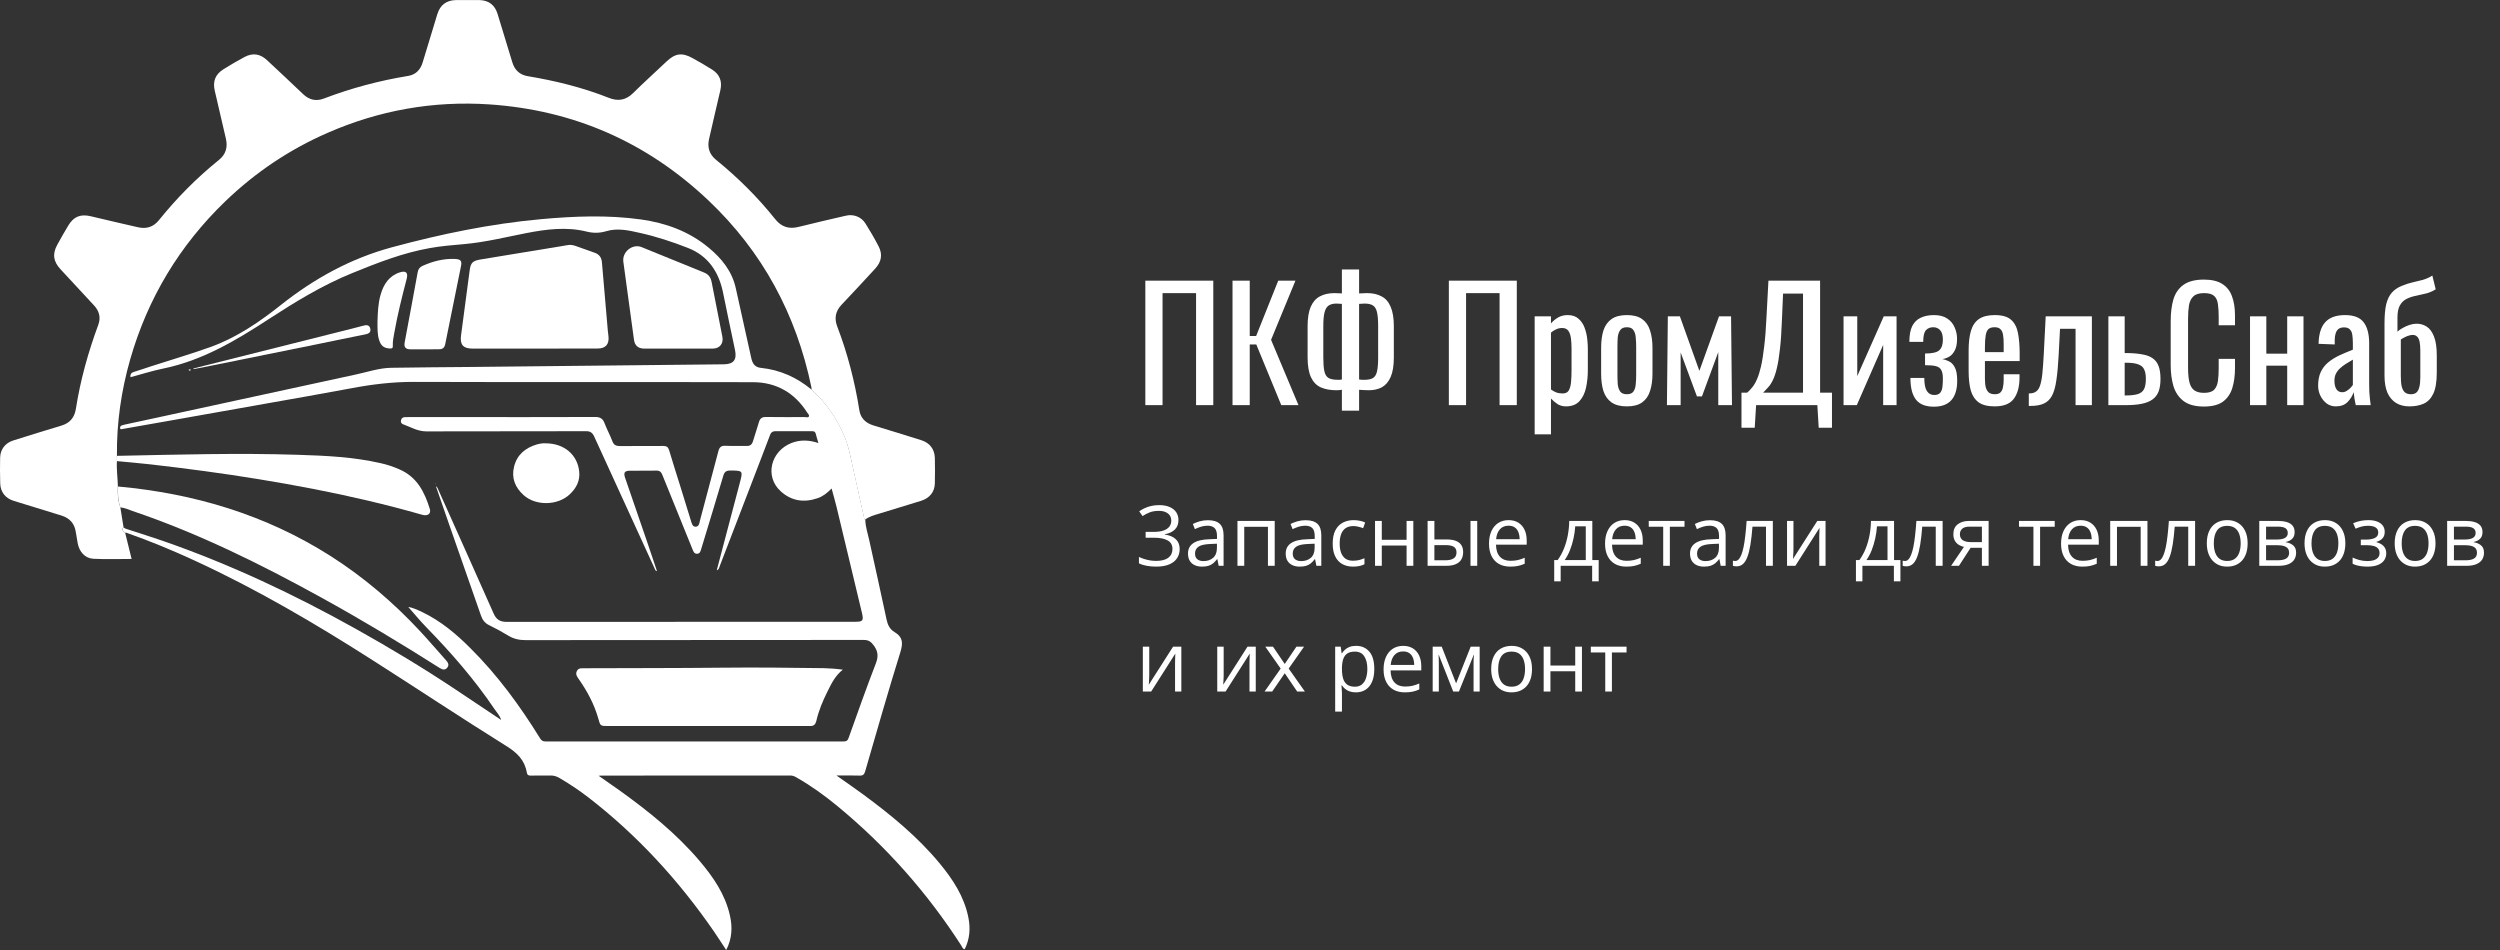
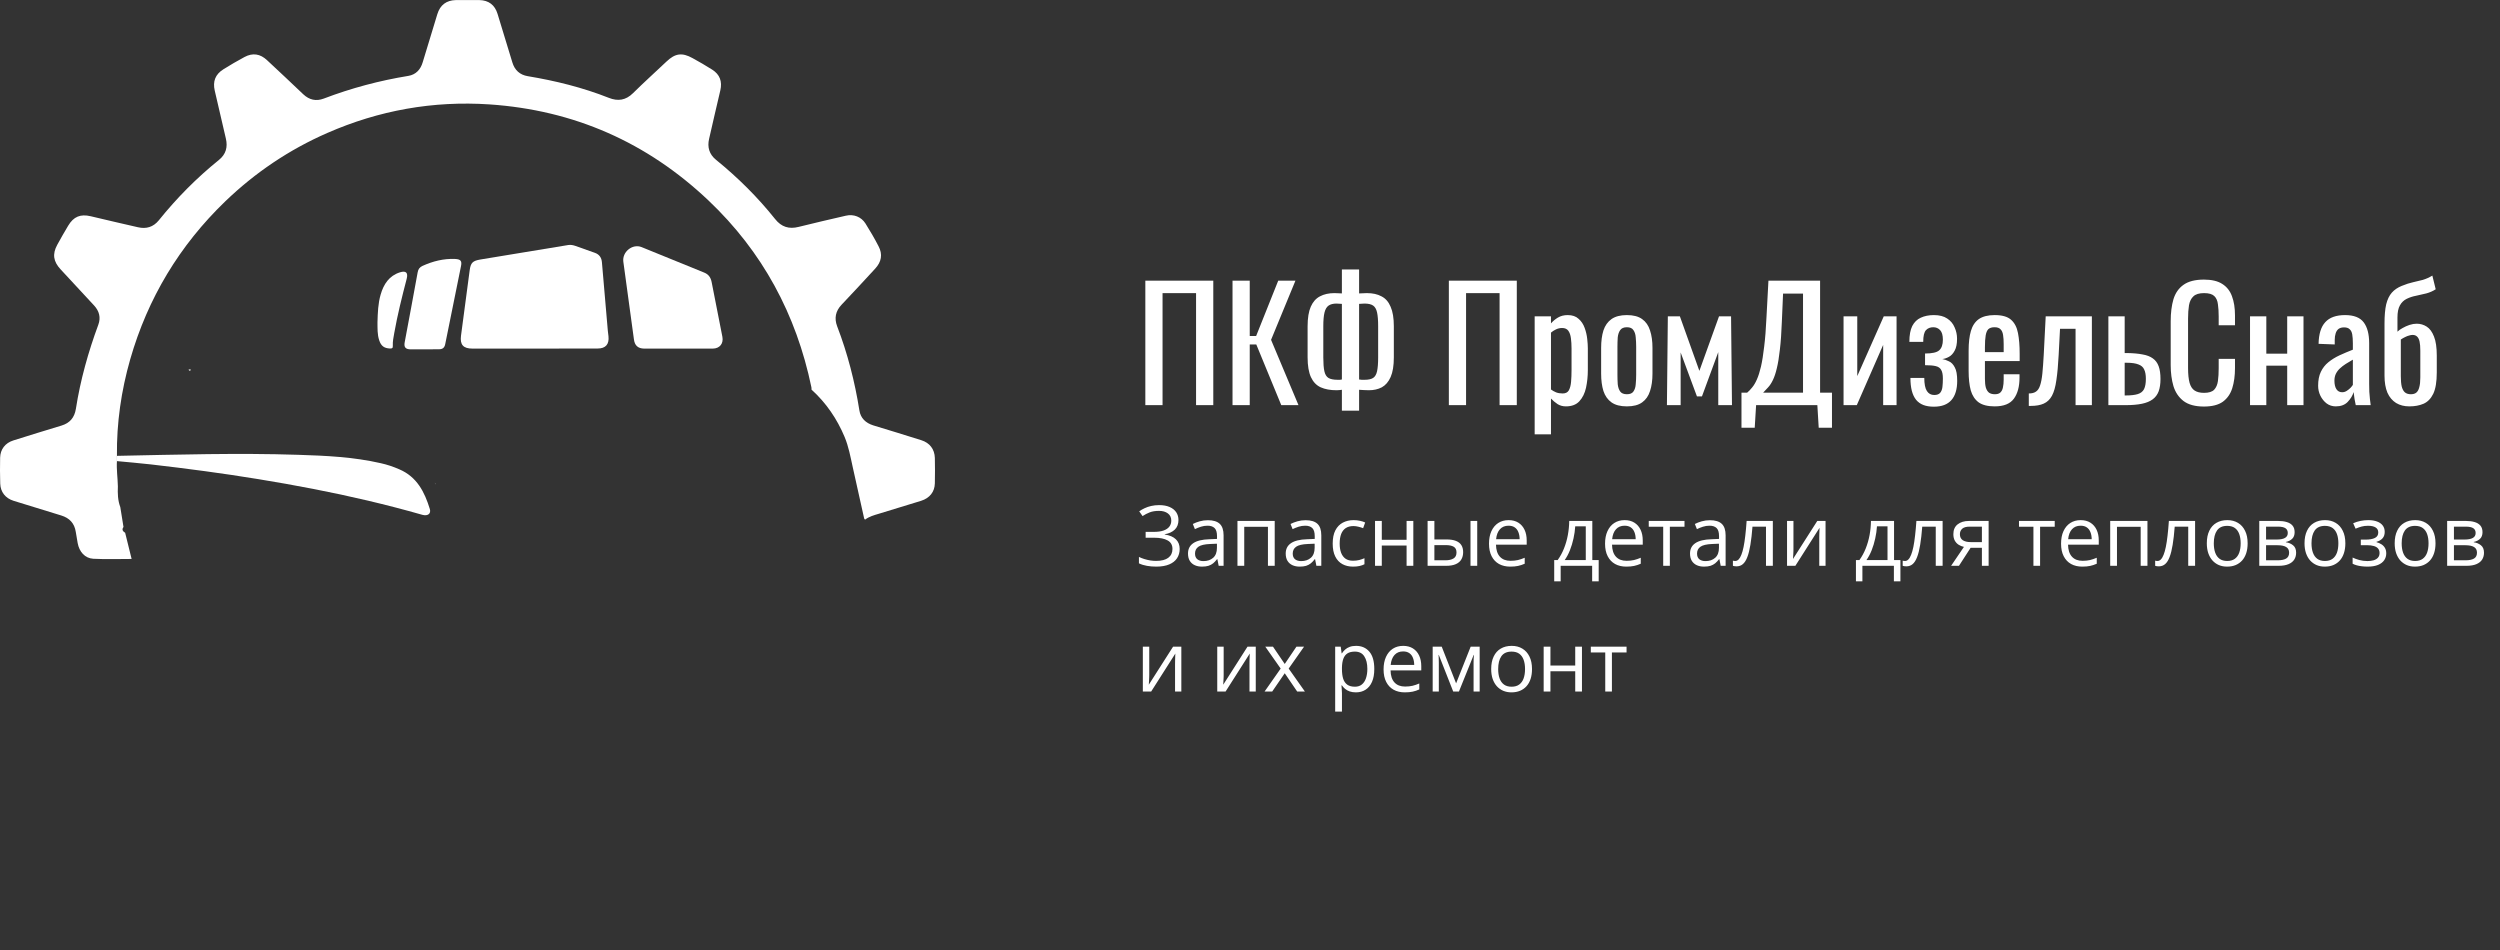
<svg xmlns="http://www.w3.org/2000/svg" width="200" height="76" viewBox="0 0 200 76" fill="none">
  <rect x="0" y="0" width="200" height="76" fill="#333333" stroke="none" />
  <path d="M10.013 42.624C10.185 43.316 10.35 44.001 10.529 44.716C9.504 44.716 8.479 44.753 7.462 44.701C6.796 44.663 6.34 44.144 6.213 43.444C6.16 43.15 6.108 42.849 6.063 42.556C5.958 41.864 5.562 41.442 4.903 41.239C3.631 40.855 2.36 40.456 1.088 40.065C0.437 39.862 0.04 39.365 0.018 38.688C-0.005 37.995 -0.005 37.31 0.01 36.618C0.025 35.948 0.414 35.437 1.073 35.233C2.352 34.827 3.639 34.436 4.926 34.044C5.592 33.841 5.958 33.405 6.07 32.712C6.43 30.402 7.058 28.167 7.866 25.977C8.076 25.405 7.941 24.893 7.537 24.449C6.647 23.486 5.756 22.523 4.858 21.559C4.267 20.927 4.17 20.332 4.582 19.58C4.866 19.068 5.15 18.556 5.457 18.052C5.891 17.33 6.43 17.104 7.26 17.3C8.524 17.593 9.781 17.902 11.038 18.18C11.697 18.331 12.258 18.173 12.707 17.623C14.136 15.847 15.737 14.229 17.51 12.799C18.078 12.34 18.228 11.768 18.071 11.091C17.779 9.812 17.472 8.532 17.18 7.253C17.008 6.508 17.225 5.951 17.869 5.545C18.415 5.198 18.983 4.875 19.552 4.566C20.218 4.205 20.817 4.303 21.363 4.815C22.328 5.718 23.3 6.621 24.258 7.539C24.744 7.998 25.291 8.118 25.904 7.885C28.096 7.05 30.355 6.448 32.667 6.071C33.266 5.973 33.647 5.567 33.819 4.973C34.201 3.693 34.597 2.414 34.986 1.135C35.211 0.397 35.712 0.021 36.475 0.006C37.096 -0.002 37.725 -0.002 38.346 0.006C39.094 0.021 39.588 0.397 39.805 1.112C40.201 2.399 40.59 3.693 40.987 4.988C41.174 5.612 41.585 5.989 42.221 6.094C44.436 6.463 46.605 6.997 48.7 7.825C49.433 8.118 50.062 8.028 50.645 7.449C51.513 6.591 52.426 5.77 53.316 4.927C54.012 4.265 54.558 4.182 55.403 4.649C55.942 4.942 56.466 5.251 56.982 5.575C57.588 5.966 57.79 6.515 57.626 7.23C57.326 8.525 57.019 9.812 56.728 11.106C56.571 11.776 56.743 12.348 57.281 12.784C59.024 14.199 60.611 15.772 62.01 17.525C62.519 18.165 63.125 18.346 63.895 18.15C65.152 17.834 66.409 17.548 67.673 17.255C68.287 17.111 68.9 17.345 69.237 17.879C69.611 18.474 69.963 19.076 70.284 19.7C70.628 20.348 70.516 20.95 70.015 21.491C69.125 22.455 68.234 23.425 67.329 24.374C66.843 24.886 66.731 25.457 66.97 26.097C67.808 28.28 68.384 30.522 68.751 32.833C68.848 33.457 69.259 33.841 69.858 34.029C71.145 34.421 72.432 34.812 73.711 35.218C74.377 35.429 74.766 35.933 74.788 36.633C74.803 37.31 74.803 37.988 74.788 38.665C74.773 39.35 74.377 39.847 73.689 40.065C72.558 40.419 71.429 40.757 70.299 41.103C69.918 41.216 69.536 41.322 69.207 41.57C69.125 41.517 69.118 41.427 69.103 41.344C68.811 40.02 68.511 38.695 68.219 37.371C68.04 36.558 67.89 35.722 67.568 34.955C66.962 33.51 66.095 32.231 64.92 31.169C64.92 31.109 64.927 31.042 64.912 30.981C63.701 25.149 61 20.137 56.683 16.043C51.76 11.377 45.91 8.811 39.161 8.352C34.65 8.051 30.318 8.826 26.181 10.639C23.136 11.972 20.42 13.8 18.018 16.111C14.36 19.64 11.824 23.847 10.417 28.746C9.699 31.26 9.325 33.834 9.355 36.453C9.355 36.596 9.355 36.731 9.355 36.874C9.31 37.551 9.415 38.229 9.43 38.906C9.407 39.47 9.422 40.035 9.624 40.569C9.706 41.096 9.796 41.63 9.879 42.157C9.714 42.383 9.841 42.511 10.013 42.624Z" fill="white" />
-   <path d="M10.013 42.623C9.841 42.503 9.714 42.383 9.893 42.172C9.968 42.285 10.088 42.307 10.208 42.345C11.143 42.646 12.078 42.947 13.006 43.263C18.392 45.13 23.532 47.553 28.515 50.337C31.223 51.85 33.879 53.453 36.468 55.176C37.68 55.982 38.877 56.79 40.089 57.595V57.592C39.992 57.246 39.745 56.998 39.55 56.712C37.964 54.364 36.109 52.234 34.134 50.209C33.587 49.652 33.094 49.043 32.66 48.554C32.952 48.591 33.393 48.779 33.827 48.99C35.271 49.69 36.483 50.706 37.612 51.835C39.79 53.995 41.593 56.456 43.201 59.06C43.313 59.24 43.418 59.315 43.635 59.315C51.588 59.308 59.548 59.308 67.501 59.315C67.726 59.315 67.816 59.24 67.89 59.03C68.601 57.042 69.304 55.048 70.067 53.077C70.277 52.527 70.254 52.121 69.91 51.647C69.686 51.338 69.484 51.195 69.102 51.195C60.087 51.203 51.072 51.203 42.056 51.21C41.555 51.21 41.106 51.12 40.672 50.856C40.171 50.548 39.655 50.27 39.131 50.014C38.772 49.841 38.585 49.57 38.465 49.208C37.65 46.86 36.827 44.512 36.004 42.164C35.622 41.081 35.248 39.989 34.874 38.906C34.934 38.936 34.971 38.974 34.994 39.019C36.498 42.375 38.002 45.724 39.49 49.081C39.7 49.562 40.007 49.75 40.523 49.75C49.815 49.743 59.099 49.743 68.392 49.743C69.027 49.743 69.102 49.66 68.96 49.05C68.286 46.228 67.613 43.406 66.932 40.584C66.813 40.095 66.671 39.606 66.528 39.079C66.177 39.44 65.833 39.711 65.414 39.854C64.321 40.23 63.319 40.087 62.451 39.297C61.165 38.131 61.636 36.099 63.326 35.436C64.03 35.166 64.726 35.196 65.474 35.444C65.391 35.166 65.316 34.94 65.264 34.714C65.227 34.548 65.137 34.496 64.98 34.496C63.992 34.503 63.012 34.503 62.025 34.496C61.808 34.496 61.68 34.586 61.605 34.797C61.404 35.346 61.187 35.895 60.977 36.445C59.84 39.395 58.71 42.345 57.573 45.303C57.529 45.416 57.529 45.566 57.341 45.619C57.962 43.278 58.568 40.96 59.182 38.642C59.444 37.649 59.444 37.649 58.419 37.641C58.104 37.641 57.955 37.747 57.865 38.055C57.289 40.012 56.69 41.961 56.099 43.91C56.047 44.091 56.002 44.294 55.763 44.302C55.531 44.302 55.471 44.114 55.396 43.933C54.596 41.961 53.795 39.997 53.002 38.025C52.912 37.792 52.8 37.641 52.523 37.649C51.812 37.664 51.102 37.649 50.391 37.657C49.964 37.664 49.867 37.815 50.009 38.228C50.6 39.952 51.199 41.675 51.79 43.406C52.044 44.159 52.299 44.911 52.561 45.694C52.418 45.656 52.411 45.574 52.381 45.506C50.765 41.984 49.149 38.462 47.541 34.932C47.398 34.616 47.219 34.488 46.867 34.496C42.618 34.511 38.361 34.496 34.111 34.511C33.408 34.511 32.854 34.165 32.241 33.939C32.114 33.894 32.046 33.773 32.076 33.638C32.106 33.487 32.196 33.389 32.353 33.374C32.465 33.367 32.577 33.367 32.69 33.367C34.014 33.367 35.331 33.367 36.655 33.367C40.306 33.367 43.964 33.374 47.615 33.359C48.019 33.359 48.229 33.495 48.363 33.856C48.55 34.345 48.805 34.812 48.992 35.301C49.104 35.602 49.291 35.685 49.59 35.685C50.75 35.677 51.91 35.685 53.069 35.677C53.316 35.677 53.451 35.76 53.526 36.008C53.81 36.964 54.117 37.92 54.416 38.876C54.723 39.854 55.022 40.832 55.321 41.811C55.374 41.969 55.441 42.134 55.636 42.134C55.86 42.142 55.92 41.969 55.965 41.796C55.972 41.758 55.98 41.72 55.987 41.683C56.481 39.824 56.982 37.965 57.469 36.099C57.551 35.775 57.7 35.647 58.037 35.662C58.598 35.692 59.159 35.662 59.72 35.677C60.004 35.685 60.154 35.572 60.237 35.301C60.386 34.789 60.573 34.277 60.715 33.766C60.805 33.465 60.969 33.352 61.284 33.359C62.316 33.374 63.356 33.367 64.389 33.367C64.494 33.367 64.643 33.427 64.703 33.329C64.778 33.209 64.635 33.103 64.576 33.006C63.566 31.418 62.107 30.582 60.244 30.575C51.206 30.552 42.161 30.582 33.124 30.552C31.418 30.545 29.749 30.748 28.088 31.064C25.799 31.493 23.51 31.892 21.221 32.298C18.572 32.772 15.931 33.239 13.283 33.706C12.13 33.909 10.978 34.119 9.826 34.315C9.751 34.33 9.639 34.383 9.609 34.262C9.587 34.165 9.639 34.067 9.751 34.029C9.834 34.007 9.916 33.984 10.006 33.961C10.859 33.781 11.711 33.6 12.557 33.412C17.854 32.261 23.151 31.109 28.448 29.965C29.398 29.762 30.326 29.438 31.305 29.423C33.453 29.386 35.593 29.378 37.74 29.356C44.458 29.288 51.176 29.213 57.895 29.145C58.688 29.137 58.965 28.791 58.8 27.994C58.479 26.473 58.157 24.961 57.85 23.441C57.514 21.762 56.66 20.468 55.037 19.836C53.788 19.346 52.508 18.925 51.191 18.632C50.301 18.428 49.396 18.225 48.498 18.496C47.959 18.654 47.473 18.662 46.927 18.526C45.319 18.127 43.71 18.338 42.109 18.647C40.463 18.97 38.825 19.377 37.149 19.527C36.228 19.61 35.316 19.678 34.403 19.843C32.233 20.227 30.191 21.025 28.163 21.853C25.784 22.823 23.607 24.155 21.467 25.548C18.849 27.256 16.178 28.844 13.058 29.484C12.175 29.664 11.315 29.943 10.44 30.176C10.402 29.898 10.537 29.807 10.731 29.747C11.195 29.604 11.652 29.446 12.116 29.295C13.709 28.776 15.325 28.31 16.904 27.738C18.976 26.977 20.779 25.743 22.492 24.381C25.156 22.274 28.051 20.678 31.351 19.783C35.278 18.722 39.236 17.902 43.283 17.533C45.947 17.292 48.61 17.187 51.266 17.555C53.264 17.834 55.112 18.504 56.683 19.805C57.73 20.671 58.568 21.695 58.868 23.079C59.272 24.938 59.69 26.789 60.102 28.648C60.214 29.145 60.431 29.386 60.88 29.431C62.414 29.589 63.753 30.198 64.935 31.177C66.11 32.23 66.977 33.51 67.583 34.962C67.905 35.73 68.047 36.565 68.234 37.378C68.534 38.703 68.826 40.027 69.117 41.352C69.14 41.434 69.14 41.525 69.222 41.577C69.237 42.172 69.439 42.729 69.558 43.301C70.015 45.393 70.486 47.477 70.927 49.57C71.017 50.006 71.197 50.352 71.571 50.571C72.229 50.962 72.252 51.444 72.035 52.151C71.055 55.312 70.142 58.495 69.222 61.678C69.147 61.949 69.05 62.062 68.751 62.047C68.167 62.025 67.591 62.04 66.918 62.04C67.681 62.581 68.377 63.056 69.05 63.552C71.279 65.193 73.412 66.939 75.184 69.084C76.232 70.356 77.13 71.718 77.466 73.381C77.646 74.261 77.586 75.119 77.174 75.94C77.003 75.909 76.973 75.751 76.905 75.646C74.167 71.394 70.853 67.661 66.955 64.455C65.93 63.612 64.86 62.845 63.708 62.19C63.559 62.1 63.401 62.04 63.222 62.04C58.187 62.047 53.152 62.047 48.109 62.047C48.064 62.047 48.012 62.054 47.892 62.062C48.483 62.476 49.029 62.852 49.568 63.236C51.895 64.907 54.124 66.698 55.987 68.896C57.064 70.175 58.007 71.537 58.389 73.215C58.605 74.156 58.576 75.074 58.097 76C57.753 75.488 57.446 74.999 57.117 74.517C54.296 70.431 50.989 66.819 47.062 63.786C46.328 63.221 45.558 62.709 44.765 62.243C44.533 62.108 44.301 62.032 44.024 62.04C43.501 62.054 42.977 62.032 42.453 62.047C42.266 62.054 42.176 61.987 42.146 61.814C41.982 60.806 41.361 60.211 40.5 59.677C36.902 57.434 33.37 55.086 29.794 52.806C25.201 49.871 20.502 47.116 15.55 44.836C13.821 44.038 12.063 43.308 10.268 42.676C10.178 42.639 10.103 42.601 10.013 42.623Z" fill="white" />
-   <path d="M9.445 38.921C15.535 39.478 21.258 41.179 26.458 44.49C29.091 46.168 31.455 48.185 33.587 50.473C34.298 51.233 34.964 52.023 35.66 52.798C35.832 52.986 35.974 53.19 35.772 53.423C35.578 53.656 35.353 53.551 35.136 53.415C32.039 51.451 28.897 49.562 25.687 47.794C20.824 45.115 15.864 42.661 10.597 40.878C10.283 40.772 9.976 40.614 9.632 40.599C9.437 40.05 9.415 39.485 9.445 38.921Z" fill="white" />
  <path d="M9.362 36.468C14.195 36.37 19.028 36.227 23.861 36.385C26.076 36.453 28.291 36.558 30.46 37.055C30.969 37.168 31.463 37.333 31.942 37.544C33.355 38.146 33.969 39.358 34.388 40.727C34.5 41.096 34.216 41.307 33.789 41.186C32.346 40.773 30.887 40.396 29.428 40.05C26.525 39.365 23.592 38.808 20.644 38.327C17.794 37.86 14.936 37.484 12.071 37.153C11.165 37.047 10.26 36.98 9.355 36.889C9.362 36.754 9.362 36.611 9.362 36.468Z" fill="white" />
-   <path d="M67.427 53.573C66.805 54.062 66.506 54.702 66.199 55.319C65.818 56.079 65.489 56.862 65.301 57.697C65.242 57.946 65.092 58.089 64.831 58.081C64.643 58.081 64.456 58.081 64.269 58.081C59.062 58.081 53.855 58.081 48.648 58.081C48.027 58.081 48.027 58.081 47.862 57.479C47.533 56.32 46.972 55.282 46.284 54.303C46.149 54.108 46.029 53.934 46.149 53.686C46.276 53.43 46.508 53.46 46.733 53.46C50.406 53.445 54.087 53.453 57.76 53.415C60.476 53.385 63.192 53.415 65.907 53.453C66.394 53.468 66.88 53.498 67.427 53.573Z" fill="white" />
  <path d="M42.775 27.888C41.114 27.888 39.461 27.888 37.8 27.888C37.066 27.888 36.789 27.587 36.879 26.864C37.104 25.111 37.336 23.365 37.575 21.619C37.657 21.017 37.815 20.867 38.428 20.761C40.77 20.37 43.119 19.986 45.461 19.602C45.663 19.572 45.857 19.61 46.044 19.677C46.56 19.858 47.077 20.046 47.593 20.227C47.952 20.355 48.124 20.618 48.154 20.987C48.311 22.808 48.468 24.629 48.625 26.451C48.64 26.601 48.663 26.752 48.678 26.902C48.745 27.542 48.453 27.881 47.817 27.881C46.142 27.888 44.458 27.888 42.775 27.888Z" fill="white" />
  <path d="M54.259 27.888C53.346 27.888 52.441 27.896 51.528 27.888C51.034 27.881 50.772 27.633 50.713 27.143C50.436 25.074 50.151 23.004 49.867 20.935C49.762 20.152 50.6 19.475 51.326 19.768C52.995 20.445 54.663 21.13 56.339 21.808C56.69 21.951 56.855 22.199 56.93 22.56C57.214 24.02 57.506 25.48 57.79 26.94C57.895 27.482 57.581 27.881 57.027 27.888C56.107 27.896 55.179 27.888 54.259 27.888Z" fill="white" />
  <path d="M33.961 27.948C33.587 27.948 33.213 27.956 32.839 27.948C32.443 27.941 32.301 27.775 32.375 27.384C32.719 25.518 33.079 23.651 33.415 21.777C33.46 21.529 33.572 21.379 33.797 21.273C34.627 20.897 35.488 20.679 36.4 20.716C36.849 20.739 36.969 20.867 36.879 21.296C36.46 23.38 36.034 25.457 35.615 27.542C35.555 27.828 35.398 27.941 35.121 27.941C34.732 27.941 34.35 27.941 33.961 27.948Z" fill="white" />
-   <path d="M43.673 35.467C45.124 35.474 46.194 36.37 46.336 37.717C46.418 38.447 46.111 39.049 45.58 39.546C44.615 40.456 42.857 40.486 41.885 39.606C41.204 38.989 40.897 38.236 41.129 37.318C41.368 36.362 42.042 35.828 42.939 35.557C43.186 35.489 43.448 35.444 43.673 35.467Z" fill="white" />
  <path d="M30.198 25.789C30.221 25.014 30.243 24.276 30.453 23.561C30.692 22.733 31.134 22.056 32.001 21.785C32.488 21.634 32.66 21.823 32.533 22.312C32.158 23.749 31.799 25.187 31.538 26.654C31.478 26.985 31.41 27.316 31.425 27.655C31.433 27.843 31.38 27.888 31.193 27.881C30.737 27.858 30.49 27.685 30.34 27.233C30.176 26.752 30.206 26.255 30.198 25.789Z" fill="white" />
-   <path d="M15.475 29.476C19.702 28.415 23.921 27.354 28.148 26.293C28.44 26.218 28.724 26.142 29.016 26.067C29.271 25.999 29.54 25.947 29.622 26.285C29.697 26.616 29.465 26.707 29.188 26.759C27.991 26.993 26.802 27.241 25.612 27.489C22.687 28.084 19.769 28.671 16.844 29.266C16.395 29.356 15.946 29.439 15.497 29.529C15.49 29.514 15.482 29.491 15.475 29.476Z" fill="white" />
  <path d="M15.265 29.589C15.235 29.65 15.191 29.672 15.146 29.642C15.123 29.634 15.108 29.612 15.093 29.589C15.071 29.552 15.078 29.574 15.108 29.567C15.161 29.567 15.22 29.514 15.265 29.589Z" fill="white" />
  <path d="M34.785 38.627C34.8 38.658 34.822 38.695 34.837 38.725C34.762 38.748 34.822 38.68 34.807 38.665C34.792 38.658 34.792 38.642 34.785 38.627Z" fill="white" />
  <path d="M34.785 38.636L34.777 38.627H34.785V38.636Z" fill="white" />
  <path d="M91.627 32.412V22.454H97.063V32.412H95.685V23.449H93.004V32.412H91.627ZM98.602 32.412V22.454H99.979V26.88H100.491L102.258 22.454H103.635L101.685 27.187L103.879 32.412H102.502L100.503 27.556H99.979V32.412H98.602ZM107.351 32.854V31.182C107.31 31.191 107.245 31.199 107.156 31.207C107.066 31.215 106.989 31.219 106.924 31.219C106.428 31.219 106.006 31.142 105.657 30.986C105.315 30.83 105.055 30.559 104.876 30.174C104.698 29.789 104.608 29.261 104.608 28.588V26.105C104.608 25.441 104.694 24.916 104.864 24.531C105.035 24.146 105.279 23.872 105.596 23.708C105.92 23.535 106.306 23.449 106.753 23.449C106.867 23.449 106.981 23.453 107.095 23.462C107.208 23.462 107.294 23.466 107.351 23.474V21.556H108.728V23.474C108.809 23.466 108.911 23.462 109.033 23.462C109.155 23.453 109.26 23.449 109.35 23.449C109.813 23.449 110.203 23.535 110.52 23.708C110.844 23.872 111.088 24.15 111.251 24.544C111.422 24.929 111.507 25.449 111.507 26.105V28.588C111.507 29.252 111.422 29.777 111.251 30.162C111.08 30.547 110.844 30.822 110.544 30.986C110.243 31.142 109.902 31.219 109.52 31.219C109.39 31.219 109.26 31.215 109.13 31.207C109 31.199 108.866 31.191 108.728 31.182V32.854H107.351ZM107.009 30.383C107.074 30.383 107.139 30.383 107.204 30.383C107.269 30.375 107.318 30.367 107.351 30.359V24.31C107.278 24.302 107.204 24.298 107.131 24.298C107.058 24.29 106.989 24.285 106.924 24.285C106.656 24.285 106.444 24.339 106.29 24.445C106.136 24.552 106.026 24.736 105.961 24.998C105.896 25.261 105.864 25.63 105.864 26.105V28.588C105.864 29.064 105.892 29.433 105.949 29.695C106.006 29.957 106.115 30.137 106.278 30.236C106.44 30.334 106.684 30.383 107.009 30.383ZM109.179 30.383C109.471 30.383 109.695 30.334 109.849 30.236C110.003 30.137 110.109 29.957 110.166 29.695C110.223 29.433 110.252 29.064 110.252 28.588V26.105C110.252 25.63 110.223 25.261 110.166 24.998C110.109 24.736 110.003 24.552 109.849 24.445C109.695 24.339 109.463 24.285 109.155 24.285C109.081 24.285 109.008 24.29 108.935 24.298C108.862 24.298 108.793 24.302 108.728 24.31V30.359C108.784 30.367 108.854 30.375 108.935 30.383C109.016 30.383 109.097 30.383 109.179 30.383ZM115.908 32.412V22.454H121.344V32.412H119.967V23.449H117.285V32.412H115.908ZM122.773 34.748V25.306H124.078V25.871C124.232 25.691 124.419 25.535 124.638 25.404C124.858 25.273 125.117 25.207 125.418 25.207C125.784 25.207 126.073 25.306 126.284 25.503C126.503 25.691 126.665 25.933 126.771 26.228C126.877 26.515 126.946 26.81 126.978 27.113C127.011 27.408 127.027 27.662 127.027 27.875V29.596C127.027 30.096 126.978 30.572 126.881 31.023C126.783 31.465 126.604 31.826 126.345 32.105C126.093 32.375 125.735 32.51 125.272 32.51C125.02 32.51 124.797 32.449 124.602 32.326C124.407 32.195 124.232 32.047 124.078 31.883V34.748H122.773ZM125.016 31.477C125.244 31.477 125.406 31.395 125.504 31.232C125.601 31.059 125.662 30.83 125.686 30.543C125.711 30.256 125.723 29.941 125.723 29.596V27.875C125.723 27.58 125.707 27.31 125.674 27.064C125.642 26.81 125.573 26.609 125.467 26.462C125.361 26.314 125.195 26.24 124.967 26.24C124.797 26.24 124.634 26.277 124.48 26.351C124.325 26.425 124.191 26.511 124.078 26.609V31.158C124.199 31.248 124.337 31.326 124.492 31.391C124.647 31.449 124.821 31.477 125.016 31.477ZM130.151 32.51C129.631 32.51 129.22 32.404 128.92 32.191C128.619 31.977 128.404 31.674 128.274 31.281C128.152 30.887 128.091 30.424 128.091 29.892V27.826C128.091 27.293 128.152 26.83 128.274 26.437C128.404 26.044 128.619 25.74 128.92 25.527C129.22 25.314 129.631 25.207 130.151 25.207C130.671 25.207 131.077 25.314 131.37 25.527C131.67 25.74 131.881 26.044 132.003 26.437C132.134 26.83 132.198 27.293 132.198 27.826V29.892C132.198 30.424 132.134 30.887 132.003 31.281C131.881 31.674 131.67 31.977 131.37 32.191C131.077 32.404 130.671 32.51 130.151 32.51ZM130.151 31.539C130.403 31.539 130.577 31.465 130.675 31.318C130.781 31.17 130.842 30.977 130.858 30.74C130.882 30.494 130.894 30.24 130.894 29.978V27.752C130.894 27.482 130.882 27.228 130.858 26.99C130.842 26.753 130.781 26.56 130.675 26.412C130.577 26.257 130.403 26.179 130.151 26.179C129.899 26.179 129.72 26.257 129.614 26.412C129.509 26.56 129.444 26.753 129.419 26.99C129.403 27.228 129.395 27.482 129.395 27.752V29.978C129.395 30.24 129.403 30.494 129.419 30.74C129.444 30.977 129.509 31.17 129.614 31.318C129.72 31.465 129.899 31.539 130.151 31.539ZM133.354 32.412L133.427 25.306H134.39L135.95 29.67L137.522 25.306H138.485L138.558 32.412H137.461V28.17L136.157 31.711H135.755L134.451 28.195V32.412H133.354ZM139.318 34.219V31.416H139.769C139.907 31.301 140.041 31.162 140.171 30.998C140.309 30.834 140.435 30.621 140.549 30.359C140.671 30.088 140.781 29.744 140.878 29.326C140.976 28.9 141.061 28.367 141.134 27.728C141.215 27.088 141.276 26.314 141.317 25.404L141.475 22.454H145.607V31.416H146.558V34.219H145.497L145.388 32.412H140.488L140.378 34.219H139.318ZM141.049 31.416H144.242V23.486H142.645L142.548 25.736C142.515 26.621 142.463 27.367 142.389 27.974C142.324 28.572 142.243 29.068 142.146 29.461C142.056 29.846 141.951 30.162 141.829 30.408C141.715 30.646 141.589 30.838 141.451 30.986C141.321 31.133 141.187 31.277 141.049 31.416ZM147.484 32.412V25.306H148.581V30.088L150.701 25.306H151.725V32.412H150.653V27.593L148.544 32.412H147.484ZM154.711 32.535C154.387 32.535 154.106 32.49 153.87 32.4C153.635 32.309 153.44 32.17 153.285 31.982C153.131 31.785 153.017 31.543 152.944 31.256C152.871 30.969 152.834 30.629 152.834 30.236H153.943C153.943 30.719 154.013 31.068 154.151 31.281C154.289 31.494 154.484 31.6 154.736 31.6C154.955 31.6 155.114 31.543 155.211 31.428C155.309 31.314 155.37 31.158 155.394 30.961C155.418 30.756 155.43 30.531 155.43 30.285C155.43 29.974 155.386 29.744 155.296 29.596C155.215 29.441 155.069 29.338 154.858 29.289C154.655 29.24 154.37 29.215 154.004 29.215V28.281C154.573 28.281 154.951 28.195 155.138 28.023C155.333 27.851 155.43 27.568 155.43 27.175C155.43 26.822 155.357 26.568 155.211 26.412C155.065 26.257 154.882 26.179 154.663 26.179C154.419 26.179 154.224 26.257 154.078 26.412C153.931 26.568 153.858 26.88 153.858 27.347H152.749C152.749 26.814 152.827 26.392 152.981 26.08C153.143 25.769 153.371 25.548 153.663 25.416C153.964 25.277 154.314 25.207 154.711 25.207C155.15 25.207 155.504 25.298 155.772 25.478C156.048 25.658 156.247 25.896 156.369 26.191C156.499 26.478 156.564 26.781 156.564 27.101C156.564 27.511 156.499 27.83 156.369 28.06C156.247 28.289 156.093 28.453 155.906 28.552C155.727 28.65 155.552 28.707 155.382 28.724C155.561 28.756 155.74 28.818 155.918 28.908C156.105 28.99 156.259 29.15 156.381 29.387C156.511 29.617 156.576 29.978 156.576 30.469C156.576 31.142 156.422 31.654 156.113 32.006C155.804 32.359 155.337 32.535 154.711 32.535ZM159.575 32.51C159.022 32.51 158.596 32.404 158.295 32.191C157.994 31.969 157.783 31.65 157.661 31.232C157.547 30.805 157.49 30.285 157.49 29.67V28.047C157.49 27.416 157.551 26.892 157.673 26.474C157.795 26.056 158.007 25.74 158.307 25.527C158.616 25.314 159.038 25.207 159.575 25.207C160.168 25.207 160.603 25.33 160.879 25.576C161.163 25.822 161.35 26.179 161.439 26.646C161.529 27.105 161.573 27.658 161.573 28.306V28.883H158.794V30.31C158.794 30.596 158.819 30.83 158.868 31.01C158.925 31.191 159.01 31.326 159.124 31.416C159.245 31.498 159.4 31.539 159.587 31.539C159.782 31.539 159.928 31.494 160.025 31.404C160.131 31.305 160.201 31.17 160.233 30.998C160.274 30.818 160.294 30.609 160.294 30.371V29.941H161.561V30.211C161.561 30.924 161.411 31.486 161.11 31.895C160.81 32.305 160.298 32.51 159.575 32.51ZM158.794 28.17H160.294V27.531C160.294 27.236 160.278 26.99 160.245 26.793C160.213 26.588 160.143 26.437 160.038 26.339C159.94 26.232 159.782 26.179 159.562 26.179C159.351 26.179 159.189 26.228 159.075 26.326C158.97 26.425 158.896 26.593 158.855 26.83C158.815 27.06 158.794 27.38 158.794 27.789V28.17ZM162.304 32.473V31.477C162.547 31.477 162.738 31.428 162.876 31.33C163.023 31.232 163.132 31.068 163.206 30.838C163.287 30.601 163.348 30.285 163.388 29.892C163.429 29.49 163.465 28.99 163.498 28.392L163.656 25.306H167.35V32.412H166.045V26.302H164.802L164.693 28.392C164.652 29.203 164.591 29.875 164.51 30.408C164.437 30.941 164.319 31.359 164.156 31.662C163.994 31.957 163.775 32.166 163.498 32.289C163.23 32.412 162.88 32.473 162.45 32.473H162.304ZM168.67 32.412V25.306H169.974V28.244C169.991 28.244 170.011 28.244 170.035 28.244C170.068 28.244 170.096 28.244 170.121 28.244C170.145 28.244 170.165 28.244 170.182 28.244C170.661 28.252 171.067 28.289 171.401 28.355C171.742 28.412 172.018 28.519 172.229 28.674C172.44 28.822 172.595 29.031 172.693 29.301C172.79 29.564 172.839 29.904 172.839 30.322C172.839 30.707 172.79 31.035 172.693 31.305C172.595 31.568 172.437 31.781 172.217 31.945C171.998 32.109 171.709 32.227 171.352 32.301C170.994 32.375 170.56 32.412 170.048 32.412H168.67ZM169.974 31.637H170.048C170.462 31.637 170.787 31.6 171.023 31.527C171.258 31.453 171.425 31.322 171.522 31.133C171.62 30.937 171.669 30.662 171.669 30.31C171.669 29.99 171.624 29.74 171.535 29.56C171.453 29.371 171.299 29.236 171.071 29.154C170.852 29.064 170.531 29.019 170.109 29.019C170.1 29.019 170.08 29.019 170.048 29.019C170.015 29.019 169.991 29.019 169.974 29.019V31.637ZM176.313 32.523C175.614 32.523 175.07 32.375 174.68 32.08C174.297 31.785 174.029 31.387 173.875 30.887C173.729 30.387 173.656 29.83 173.656 29.215V25.699C173.656 25.027 173.729 24.441 173.875 23.941C174.029 23.441 174.297 23.056 174.68 22.786C175.07 22.507 175.614 22.368 176.313 22.368C176.93 22.368 177.418 22.482 177.776 22.712C178.141 22.941 178.401 23.269 178.556 23.695C178.718 24.122 178.799 24.634 178.799 25.232V26.019H177.495V25.318C177.495 24.949 177.475 24.626 177.434 24.347C177.402 24.06 177.304 23.839 177.142 23.683C176.979 23.527 176.707 23.449 176.325 23.449C175.935 23.449 175.65 23.535 175.472 23.708C175.293 23.872 175.175 24.109 175.119 24.421C175.07 24.724 175.045 25.081 175.045 25.49V29.437C175.045 29.937 175.086 30.334 175.167 30.629C175.248 30.916 175.382 31.121 175.57 31.244C175.756 31.367 176.008 31.428 176.325 31.428C176.699 31.428 176.967 31.346 177.13 31.182C177.292 31.01 177.393 30.777 177.434 30.482C177.475 30.187 177.495 29.842 177.495 29.449V28.711H178.799V29.449C178.799 30.055 178.726 30.592 178.58 31.059C178.434 31.518 178.182 31.879 177.824 32.141C177.466 32.395 176.963 32.523 176.313 32.523ZM180.002 32.412V25.306H181.306V28.293H182.976V25.306H184.28V32.412H182.976V29.252H181.306V32.412H180.002ZM186.864 32.51C186.587 32.51 186.343 32.432 186.132 32.277C185.921 32.113 185.755 31.908 185.633 31.662C185.511 31.408 185.45 31.142 185.45 30.863C185.45 30.42 185.523 30.047 185.669 29.744C185.815 29.441 186.014 29.187 186.266 28.982C186.526 28.769 186.823 28.584 187.156 28.429C187.497 28.273 187.855 28.121 188.229 27.974V27.47C188.229 27.183 188.212 26.945 188.18 26.757C188.147 26.568 188.078 26.429 187.973 26.339C187.875 26.24 187.725 26.191 187.522 26.191C187.343 26.191 187.197 26.232 187.083 26.314C186.977 26.396 186.9 26.515 186.852 26.671C186.803 26.818 186.778 26.994 186.778 27.199V27.556L185.486 27.506C185.502 26.72 185.681 26.142 186.023 25.773C186.364 25.396 186.892 25.207 187.607 25.207C188.306 25.207 188.802 25.4 189.094 25.785C189.387 26.171 189.533 26.728 189.533 27.457V30.703C189.533 30.924 189.537 31.137 189.545 31.342C189.561 31.547 189.577 31.74 189.594 31.92C189.618 32.092 189.638 32.256 189.655 32.412H188.46C188.436 32.281 188.403 32.117 188.363 31.92C188.33 31.715 188.306 31.531 188.29 31.367C188.208 31.645 188.05 31.908 187.814 32.154C187.587 32.391 187.27 32.51 186.864 32.51ZM187.376 31.379C187.505 31.379 187.627 31.342 187.741 31.268C187.855 31.195 187.956 31.113 188.046 31.023C188.135 30.924 188.196 30.846 188.229 30.789V28.773C188.025 28.887 187.834 29.002 187.656 29.117C187.477 29.232 187.319 29.355 187.181 29.486C187.05 29.609 186.945 29.752 186.864 29.916C186.791 30.072 186.754 30.252 186.754 30.457C186.754 30.744 186.807 30.969 186.912 31.133C187.018 31.297 187.172 31.379 187.376 31.379ZM192.748 32.51C192.341 32.51 191.988 32.42 191.688 32.24C191.387 32.051 191.155 31.777 190.993 31.416C190.838 31.047 190.761 30.592 190.761 30.051V25.871C190.761 25.248 190.806 24.74 190.895 24.347C190.993 23.953 191.143 23.642 191.346 23.413C191.549 23.183 191.813 23.003 192.138 22.872C192.48 22.732 192.784 22.634 193.053 22.577C193.321 22.519 193.577 22.458 193.82 22.392C194.072 22.318 194.328 22.204 194.588 22.048L194.856 23.142C194.629 23.29 194.377 23.4 194.101 23.474C193.833 23.54 193.565 23.601 193.296 23.658C193.028 23.708 192.776 23.79 192.541 23.904C192.305 24.019 192.122 24.195 191.992 24.433C191.862 24.663 191.797 24.982 191.797 25.392V26.535C191.902 26.429 192.041 26.33 192.212 26.24C192.382 26.142 192.565 26.06 192.76 25.994C192.963 25.929 193.154 25.896 193.333 25.896C193.625 25.896 193.894 25.974 194.137 26.13C194.381 26.285 194.576 26.552 194.722 26.929C194.869 27.297 194.942 27.802 194.942 28.441V29.793C194.942 30.539 194.848 31.109 194.661 31.502C194.474 31.887 194.214 32.154 193.881 32.301C193.556 32.441 193.178 32.51 192.748 32.51ZM192.87 31.539C193.048 31.539 193.191 31.498 193.296 31.416C193.41 31.326 193.491 31.182 193.54 30.986C193.597 30.789 193.625 30.527 193.625 30.199V28.047C193.625 27.744 193.605 27.502 193.565 27.322C193.524 27.142 193.459 27.011 193.37 26.929C193.28 26.838 193.158 26.793 193.004 26.793C192.922 26.793 192.829 26.81 192.724 26.843C192.626 26.867 192.52 26.908 192.407 26.966C192.301 27.015 192.187 27.08 192.065 27.162V30.088C192.065 30.433 192.09 30.711 192.138 30.924C192.195 31.137 192.28 31.293 192.394 31.391C192.516 31.49 192.675 31.539 192.87 31.539Z" fill="white" />
  <path d="M94.277 41.601C94.277 41.926 94.177 42.183 93.978 42.373C93.779 42.561 93.513 42.683 93.18 42.74V42.763C93.57 42.82 93.866 42.946 94.069 43.143C94.273 43.339 94.374 43.597 94.374 43.916C94.374 44.197 94.304 44.445 94.163 44.659C94.025 44.871 93.816 45.035 93.537 45.153C93.258 45.271 92.91 45.33 92.495 45.33C92.237 45.33 91.992 45.309 91.758 45.268C91.524 45.228 91.31 45.162 91.115 45.068V44.554C91.249 44.62 91.394 44.676 91.55 44.724C91.706 44.772 91.864 44.809 92.024 44.836C92.186 44.86 92.341 44.872 92.488 44.872C92.917 44.872 93.242 44.789 93.462 44.623C93.685 44.455 93.797 44.219 93.797 43.916C93.797 43.603 93.668 43.376 93.41 43.234C93.155 43.09 92.796 43.018 92.332 43.018H91.651V42.55H92.31C92.622 42.55 92.88 42.514 93.086 42.442C93.291 42.368 93.445 42.264 93.547 42.131C93.65 41.996 93.703 41.836 93.703 41.653C93.703 41.402 93.612 41.209 93.43 41.073C93.25 40.938 93.016 40.87 92.725 40.87C92.424 40.87 92.176 40.91 91.978 40.988C91.782 41.065 91.59 41.164 91.404 41.286L91.138 40.906C91.263 40.815 91.406 40.732 91.566 40.658C91.726 40.581 91.904 40.521 92.099 40.477C92.294 40.432 92.504 40.409 92.728 40.409C93.064 40.409 93.346 40.46 93.576 40.563C93.805 40.663 93.98 40.803 94.099 40.982C94.217 41.161 94.277 41.367 94.277 41.601ZM96.634 41.617C97.058 41.617 97.373 41.713 97.578 41.905C97.784 42.097 97.887 42.404 97.887 42.825V45.265H97.494L97.39 44.734H97.364C97.264 44.865 97.161 44.975 97.053 45.065C96.944 45.152 96.819 45.219 96.676 45.265C96.535 45.308 96.362 45.33 96.156 45.33C95.94 45.33 95.747 45.292 95.579 45.215C95.412 45.139 95.28 45.023 95.183 44.868C95.088 44.713 95.04 44.517 95.04 44.279C95.04 43.921 95.181 43.646 95.462 43.454C95.743 43.262 96.172 43.157 96.747 43.14L97.361 43.113V42.894C97.361 42.584 97.295 42.367 97.163 42.242C97.031 42.118 96.845 42.056 96.604 42.056C96.418 42.056 96.241 42.083 96.072 42.138C95.903 42.192 95.743 42.257 95.592 42.331L95.426 41.918C95.586 41.835 95.77 41.764 95.978 41.705C96.186 41.646 96.404 41.617 96.634 41.617ZM97.355 43.496L96.812 43.519C96.368 43.537 96.056 43.61 95.874 43.739C95.692 43.867 95.602 44.05 95.602 44.285C95.602 44.491 95.663 44.642 95.787 44.741C95.91 44.839 96.073 44.888 96.276 44.888C96.593 44.888 96.851 44.8 97.053 44.623C97.254 44.446 97.355 44.181 97.355 43.827V43.496ZM101.977 41.676V45.265H101.435V42.144H99.539V45.265H98.997V41.676H101.977ZM104.45 41.617C104.875 41.617 105.189 41.713 105.395 41.905C105.601 42.097 105.704 42.404 105.704 42.825V45.265H105.311L105.207 44.734H105.181C105.081 44.865 104.977 44.975 104.869 45.065C104.761 45.152 104.635 45.219 104.493 45.265C104.352 45.308 104.179 45.33 103.973 45.33C103.757 45.33 103.565 45.292 103.396 45.215C103.229 45.139 103.097 45.023 102.999 44.868C102.904 44.713 102.857 44.517 102.857 44.279C102.857 43.921 102.997 43.646 103.279 43.454C103.56 43.262 103.988 43.157 104.564 43.14L105.178 43.113V42.894C105.178 42.584 105.112 42.367 104.98 42.242C104.848 42.118 104.661 42.056 104.421 42.056C104.235 42.056 104.058 42.083 103.889 42.138C103.72 42.192 103.56 42.257 103.408 42.331L103.243 41.918C103.403 41.835 103.587 41.764 103.795 41.705C104.003 41.646 104.221 41.617 104.45 41.617ZM105.171 43.496L104.629 43.519C104.186 43.537 103.873 43.61 103.691 43.739C103.509 43.867 103.418 44.05 103.418 44.285C103.418 44.491 103.48 44.642 103.603 44.741C103.727 44.839 103.89 44.888 104.094 44.888C104.409 44.888 104.668 44.8 104.869 44.623C105.07 44.446 105.171 44.181 105.171 43.827V43.496ZM108.239 45.33C107.919 45.33 107.636 45.264 107.392 45.13C107.147 44.997 106.957 44.794 106.821 44.521C106.684 44.248 106.616 43.905 106.616 43.49C106.616 43.056 106.687 42.701 106.83 42.426C106.975 42.148 107.174 41.943 107.427 41.81C107.68 41.677 107.968 41.61 108.291 41.61C108.468 41.61 108.639 41.629 108.804 41.666C108.97 41.701 109.107 41.746 109.213 41.8L109.05 42.255C108.942 42.212 108.817 42.172 108.674 42.138C108.533 42.103 108.401 42.085 108.278 42.085C108.031 42.085 107.825 42.139 107.661 42.246C107.499 42.353 107.376 42.51 107.294 42.717C107.214 42.925 107.174 43.18 107.174 43.483C107.174 43.774 107.213 44.021 107.291 44.227C107.371 44.432 107.489 44.589 107.645 44.698C107.803 44.805 107.999 44.858 108.235 44.858C108.424 44.858 108.594 44.839 108.745 44.8C108.897 44.758 109.034 44.71 109.157 44.656V45.14C109.038 45.201 108.905 45.248 108.758 45.281C108.613 45.314 108.44 45.33 108.239 45.33ZM110.543 41.676V43.182H112.527V41.676H113.066V45.265H112.527V43.644H110.543V45.265H110.002V41.676H110.543ZM114.208 45.265V41.676H114.751V43.156H115.725C116.028 43.156 116.276 43.194 116.471 43.27C116.668 43.347 116.814 43.46 116.909 43.611C117.004 43.762 117.052 43.948 117.052 44.171C117.052 44.394 117.004 44.587 116.909 44.751C116.817 44.914 116.669 45.041 116.468 45.13C116.269 45.22 116.009 45.265 115.689 45.265H114.208ZM114.751 44.823H115.637C115.905 44.823 116.12 44.775 116.28 44.678C116.44 44.582 116.52 44.422 116.52 44.197C116.52 43.977 116.445 43.824 116.296 43.739C116.147 43.651 115.932 43.608 115.653 43.608H114.751V44.823ZM117.64 45.265V41.676H118.178V45.265H117.64ZM120.688 41.61C120.991 41.61 121.25 41.678 121.467 41.813C121.684 41.949 121.849 42.139 121.964 42.383C122.079 42.625 122.136 42.909 122.136 43.234V43.572H119.679C119.685 43.993 119.789 44.314 119.99 44.534C120.191 44.755 120.475 44.865 120.84 44.865C121.065 44.865 121.265 44.844 121.438 44.803C121.611 44.761 121.791 44.7 121.977 44.62V45.098C121.797 45.178 121.618 45.237 121.441 45.274C121.266 45.312 121.058 45.33 120.818 45.33C120.476 45.33 120.177 45.26 119.922 45.12C119.669 44.979 119.471 44.771 119.331 44.498C119.191 44.225 119.12 43.892 119.12 43.496C119.12 43.11 119.184 42.776 119.311 42.495C119.442 42.211 119.623 41.992 119.857 41.84C120.093 41.687 120.37 41.61 120.688 41.61ZM120.681 42.056C120.394 42.056 120.164 42.151 119.993 42.341C119.822 42.531 119.721 42.796 119.688 43.136H121.571C121.569 42.922 121.535 42.735 121.47 42.573C121.408 42.409 121.311 42.283 121.181 42.193C121.052 42.102 120.885 42.056 120.681 42.056ZM127.385 41.676V44.803H127.895V46.506H127.372V45.265H124.853V46.506H124.337V44.803H124.616C124.819 44.519 124.988 44.208 125.122 43.87C125.257 43.531 125.358 43.177 125.427 42.806C125.496 42.432 125.534 42.056 125.538 41.676H127.385ZM126.862 42.108H126.018C125.999 42.427 125.952 42.751 125.879 43.081C125.807 43.41 125.712 43.724 125.593 44.024C125.474 44.321 125.335 44.58 125.177 44.803H126.862V42.108ZM129.972 41.61C130.275 41.61 130.535 41.678 130.751 41.813C130.967 41.949 131.133 42.139 131.248 42.383C131.362 42.625 131.42 42.909 131.42 43.234V43.572H128.962C128.969 43.993 129.073 44.314 129.274 44.534C129.475 44.755 129.759 44.865 130.125 44.865C130.35 44.865 130.549 44.844 130.722 44.803C130.895 44.761 131.075 44.7 131.261 44.62V45.098C131.081 45.178 130.902 45.237 130.725 45.274C130.55 45.312 130.342 45.33 130.102 45.33C129.76 45.33 129.461 45.26 129.206 45.12C128.953 44.979 128.756 44.771 128.615 44.498C128.474 44.225 128.404 43.892 128.404 43.496C128.404 43.11 128.468 42.776 128.596 42.495C128.726 42.211 128.907 41.992 129.141 41.84C129.377 41.687 129.654 41.61 129.972 41.61ZM129.966 42.056C129.678 42.056 129.448 42.151 129.278 42.341C129.106 42.531 129.005 42.796 128.972 43.136H130.855C130.853 42.922 130.819 42.735 130.755 42.573C130.691 42.409 130.596 42.283 130.465 42.193C130.336 42.102 130.169 42.056 129.966 42.056ZM134.76 42.138H133.588V45.265H133.056V42.138H131.9V41.676H134.76V42.138ZM136.796 41.617C137.22 41.617 137.535 41.713 137.74 41.905C137.946 42.097 138.049 42.404 138.049 42.825V45.265H137.656L137.552 44.734H137.526C137.427 44.865 137.322 44.975 137.214 45.065C137.106 45.152 136.981 45.219 136.838 45.265C136.697 45.308 136.524 45.33 136.319 45.33C136.102 45.33 135.909 45.292 135.741 45.215C135.574 45.139 135.442 45.023 135.345 44.868C135.249 44.713 135.202 44.517 135.202 44.279C135.202 43.921 135.342 43.646 135.624 43.454C135.905 43.262 136.334 43.157 136.909 43.14L137.523 43.113V42.894C137.523 42.584 137.457 42.367 137.325 42.242C137.193 42.118 137.007 42.056 136.766 42.056C136.58 42.056 136.403 42.083 136.234 42.138C136.065 42.192 135.905 42.257 135.753 42.331L135.588 41.918C135.748 41.835 135.932 41.764 136.14 41.705C136.347 41.646 136.566 41.617 136.796 41.617ZM137.516 43.496L136.974 43.519C136.531 43.537 136.218 43.61 136.036 43.739C135.854 43.867 135.763 44.05 135.763 44.285C135.763 44.491 135.825 44.642 135.948 44.741C136.071 44.839 136.235 44.888 136.438 44.888C136.755 44.888 137.013 44.8 137.214 44.623C137.416 44.446 137.516 44.181 137.516 43.827V43.496ZM141.827 45.265H141.279V42.131H140.198C140.155 42.696 140.099 43.181 140.032 43.585C139.967 43.986 139.885 44.315 139.785 44.57C139.688 44.824 139.569 45.01 139.428 45.13C139.29 45.248 139.124 45.307 138.931 45.307C138.873 45.307 138.818 45.304 138.766 45.297C138.714 45.291 138.67 45.28 138.633 45.265V44.852C138.661 44.861 138.69 44.867 138.721 44.872C138.753 44.876 138.787 44.878 138.821 44.878C138.919 44.878 139.007 44.838 139.088 44.757C139.17 44.674 139.243 44.55 139.308 44.384C139.375 44.218 139.435 44.008 139.486 43.755C139.538 43.5 139.584 43.2 139.623 42.855C139.664 42.508 139.7 42.115 139.73 41.676H141.827V45.265ZM143.476 41.676V43.932C143.476 43.976 143.475 44.032 143.473 44.102C143.471 44.17 143.468 44.243 143.463 44.322C143.459 44.398 143.455 44.472 143.45 44.544C143.448 44.614 143.445 44.672 143.44 44.718L145.382 41.676H146.044V45.265H145.541V43.064C145.541 42.994 145.542 42.905 145.544 42.796C145.546 42.687 145.55 42.58 145.554 42.475C145.558 42.368 145.561 42.285 145.563 42.226L143.629 45.265H142.963V41.676H143.476ZM151.524 41.676V44.803H152.033V46.506H151.511V45.265H148.992V46.506H148.475V44.803H148.755C148.958 44.519 149.127 44.208 149.261 43.87C149.395 43.531 149.497 43.177 149.566 42.806C149.635 42.432 149.672 42.056 149.676 41.676H151.524ZM151.001 42.108H150.157C150.137 42.427 150.091 42.751 150.017 43.081C149.946 43.41 149.85 43.724 149.732 44.024C149.613 44.321 149.474 44.58 149.316 44.803H151.001V42.108ZM155.409 45.265H154.86V42.131H153.779C153.736 42.696 153.681 43.181 153.614 43.585C153.549 43.986 153.467 44.315 153.367 44.57C153.27 44.824 153.151 45.01 153.011 45.13C152.872 45.248 152.706 45.307 152.514 45.307C152.455 45.307 152.4 45.304 152.348 45.297C152.296 45.291 152.252 45.28 152.215 45.265V44.852C152.243 44.861 152.273 44.867 152.302 44.872C152.335 44.876 152.368 44.878 152.403 44.878C152.501 44.878 152.589 44.838 152.669 44.757C152.752 44.674 152.825 44.55 152.89 44.384C152.957 44.218 153.017 44.008 153.069 43.755C153.121 43.5 153.166 43.2 153.205 42.855C153.246 42.508 153.282 42.115 153.312 41.676H155.409V45.265ZM156.717 45.265H156.088L157.114 43.752C156.964 43.719 156.825 43.663 156.698 43.585C156.57 43.504 156.466 43.394 156.386 43.254C156.309 43.114 156.269 42.941 156.269 42.733C156.269 42.389 156.383 42.127 156.611 41.948C156.84 41.767 157.142 41.676 157.516 41.676H159.09V45.265H158.552V43.824H157.649L156.717 45.265ZM156.792 42.737C156.792 42.951 156.868 43.11 157.019 43.215C157.171 43.317 157.387 43.369 157.669 43.369H158.552V42.131H157.575C157.298 42.131 157.098 42.188 156.974 42.301C156.853 42.413 156.792 42.558 156.792 42.737ZM164.378 42.138H163.207V45.265H162.674V42.138H161.519V41.676H164.378V42.138ZM166.453 41.61C166.756 41.61 167.016 41.678 167.232 41.813C167.448 41.949 167.614 42.139 167.729 42.383C167.843 42.625 167.901 42.909 167.901 43.234V43.572H165.443C165.45 43.993 165.553 44.314 165.755 44.534C165.956 44.755 166.239 44.865 166.606 44.865C166.83 44.865 167.029 44.844 167.203 44.803C167.376 44.761 167.556 44.7 167.741 44.62V45.098C167.562 45.178 167.383 45.237 167.206 45.274C167.03 45.312 166.823 45.33 166.583 45.33C166.24 45.33 165.942 45.26 165.686 45.12C165.433 44.979 165.237 44.771 165.096 44.498C164.955 44.225 164.885 43.892 164.885 43.496C164.885 43.11 164.948 42.776 165.076 42.495C165.206 42.211 165.388 41.992 165.622 41.84C165.858 41.687 166.135 41.61 166.453 41.61ZM166.447 42.056C166.158 42.056 165.929 42.151 165.758 42.341C165.587 42.531 165.485 42.796 165.453 43.136H167.336C167.334 42.922 167.3 42.735 167.235 42.573C167.172 42.409 167.076 42.283 166.946 42.193C166.817 42.102 166.65 42.056 166.447 42.056ZM171.796 41.676V45.265H171.254V42.144H169.358V45.265H168.816V41.676H171.796ZM175.607 45.265H175.058V42.131H173.977C173.934 42.696 173.879 43.181 173.812 43.585C173.747 43.986 173.665 44.315 173.565 44.57C173.468 44.824 173.349 45.01 173.208 45.13C173.07 45.248 172.904 45.307 172.711 45.307C172.653 45.307 172.598 45.304 172.546 45.297C172.494 45.291 172.449 45.28 172.413 45.265V44.852C172.441 44.861 172.47 44.867 172.5 44.872C172.533 44.876 172.566 44.878 172.601 44.878C172.699 44.878 172.787 44.838 172.867 44.757C172.95 44.674 173.023 44.55 173.088 44.384C173.155 44.218 173.214 44.008 173.266 43.755C173.319 43.5 173.364 43.2 173.403 42.855C173.444 42.508 173.48 42.115 173.51 41.676H175.607V45.265ZM179.811 43.464C179.811 43.758 179.773 44.021 179.698 44.253C179.622 44.484 179.512 44.68 179.37 44.839C179.227 44.998 179.053 45.12 178.85 45.206C178.649 45.289 178.421 45.33 178.165 45.33C177.927 45.33 177.709 45.289 177.509 45.206C177.312 45.12 177.141 44.998 176.997 44.839C176.854 44.68 176.742 44.484 176.662 44.253C176.584 44.021 176.545 43.758 176.545 43.464C176.545 43.071 176.611 42.737 176.743 42.462C176.875 42.184 177.064 41.974 177.308 41.83C177.555 41.684 177.848 41.61 178.188 41.61C178.512 41.61 178.796 41.684 179.038 41.83C179.283 41.976 179.472 42.188 179.606 42.465C179.743 42.74 179.811 43.073 179.811 43.464ZM177.104 43.464C177.104 43.752 177.141 44.002 177.217 44.214C177.293 44.425 177.41 44.589 177.568 44.705C177.726 44.82 177.929 44.878 178.178 44.878C178.425 44.878 178.627 44.82 178.785 44.705C178.945 44.589 179.063 44.425 179.139 44.214C179.214 44.002 179.253 43.752 179.253 43.464C179.253 43.178 179.214 42.931 179.139 42.724C179.063 42.514 178.946 42.353 178.788 42.239C178.63 42.126 178.426 42.069 178.175 42.069C177.805 42.069 177.533 42.192 177.36 42.439C177.189 42.685 177.104 43.027 177.104 43.464ZM183.57 42.576C183.57 42.801 183.505 42.977 183.375 43.103C183.245 43.228 183.078 43.312 182.872 43.356V43.382C183.095 43.412 183.286 43.493 183.447 43.624C183.609 43.753 183.69 43.95 183.69 44.217C183.69 44.422 183.642 44.603 183.544 44.76C183.447 44.917 183.294 45.041 183.086 45.13C182.879 45.22 182.608 45.265 182.275 45.265H180.742V41.676H182.261C182.517 41.676 182.742 41.705 182.937 41.764C183.134 41.821 183.289 41.915 183.401 42.046C183.514 42.177 183.57 42.354 183.57 42.576ZM183.129 44.217C183.129 44.005 183.048 43.852 182.888 43.758C182.73 43.664 182.5 43.618 182.197 43.618H181.285V44.823H182.21C182.509 44.823 182.736 44.777 182.891 44.685C183.049 44.591 183.129 44.435 183.129 44.217ZM183.022 42.639C183.022 42.468 182.96 42.342 182.837 42.259C182.713 42.174 182.511 42.131 182.229 42.131H181.285V43.163H182.135C182.427 43.163 182.648 43.12 182.797 43.035C182.947 42.95 183.022 42.818 183.022 42.639ZM187.628 43.464C187.628 43.758 187.59 44.021 187.514 44.253C187.438 44.484 187.329 44.68 187.186 44.839C187.043 44.998 186.87 45.12 186.667 45.206C186.465 45.289 186.237 45.33 185.982 45.33C185.744 45.33 185.525 45.289 185.326 45.206C185.129 45.12 184.958 44.998 184.813 44.839C184.67 44.68 184.559 44.484 184.479 44.253C184.401 44.021 184.362 43.758 184.362 43.464C184.362 43.071 184.428 42.737 184.56 42.462C184.692 42.184 184.88 41.974 185.125 41.83C185.372 41.684 185.665 41.61 186.004 41.61C186.329 41.61 186.613 41.684 186.855 41.83C187.1 41.976 187.289 42.188 187.423 42.465C187.56 42.74 187.628 43.073 187.628 43.464ZM184.92 43.464C184.92 43.752 184.958 44.002 185.034 44.214C185.11 44.425 185.227 44.589 185.384 44.705C185.542 44.82 185.746 44.878 185.995 44.878C186.242 44.878 186.444 44.82 186.602 44.705C186.762 44.589 186.88 44.425 186.956 44.214C187.032 44.002 187.069 43.752 187.069 43.464C187.069 43.178 187.032 42.931 186.956 42.724C186.88 42.514 186.763 42.353 186.605 42.239C186.447 42.126 186.243 42.069 185.992 42.069C185.622 42.069 185.35 42.192 185.177 42.439C185.006 42.685 184.92 43.027 184.92 43.464ZM189.475 41.61C189.741 41.61 189.971 41.648 190.166 41.722C190.361 41.794 190.511 41.9 190.617 42.039C190.724 42.179 190.777 42.349 190.777 42.55C190.777 42.766 190.718 42.939 190.601 43.068C190.484 43.196 190.323 43.289 190.117 43.346V43.372C190.263 43.411 190.393 43.468 190.51 43.542C190.629 43.614 190.724 43.71 190.793 43.83C190.864 43.948 190.9 44.096 190.9 44.273C190.9 44.473 190.846 44.654 190.737 44.816C190.629 44.975 190.465 45.101 190.244 45.193C190.023 45.284 189.744 45.33 189.407 45.33C189.24 45.33 189.082 45.32 188.932 45.301C188.783 45.283 188.648 45.257 188.527 45.222C188.406 45.187 188.3 45.146 188.209 45.098V44.603C188.36 44.677 188.538 44.743 188.741 44.8C188.945 44.856 189.164 44.885 189.4 44.885C189.582 44.885 189.745 44.864 189.89 44.823C190.035 44.779 190.15 44.71 190.234 44.616C190.321 44.52 190.364 44.395 190.364 44.24C190.364 44.098 190.326 43.981 190.25 43.889C190.175 43.795 190.061 43.727 189.91 43.683C189.761 43.637 189.571 43.614 189.342 43.614H188.864V43.169H189.257C189.562 43.169 189.806 43.125 189.988 43.038C190.17 42.951 190.26 42.803 190.26 42.596C190.26 42.417 190.19 42.284 190.049 42.197C189.909 42.107 189.707 42.062 189.445 42.062C189.251 42.062 189.079 42.083 188.93 42.124C188.78 42.164 188.619 42.221 188.446 42.295L188.254 41.859C188.44 41.776 188.635 41.714 188.839 41.673C189.042 41.631 189.254 41.61 189.475 41.61ZM194.841 43.464C194.841 43.758 194.803 44.021 194.727 44.253C194.652 44.484 194.542 44.68 194.399 44.839C194.257 44.998 194.083 45.12 193.88 45.206C193.679 45.289 193.45 45.33 193.195 45.33C192.957 45.33 192.738 45.289 192.539 45.206C192.342 45.12 192.171 44.998 192.026 44.839C191.884 44.68 191.772 44.484 191.692 44.253C191.614 44.021 191.575 43.758 191.575 43.464C191.575 43.071 191.641 42.737 191.773 42.462C191.905 42.184 192.094 41.974 192.338 41.83C192.584 41.684 192.878 41.61 193.218 41.61C193.542 41.61 193.825 41.684 194.068 41.83C194.312 41.976 194.502 42.188 194.636 42.465C194.772 42.74 194.841 43.073 194.841 43.464ZM192.134 43.464C192.134 43.752 192.171 44.002 192.247 44.214C192.323 44.425 192.44 44.589 192.598 44.705C192.756 44.82 192.959 44.878 193.208 44.878C193.455 44.878 193.657 44.82 193.815 44.705C193.975 44.589 194.093 44.425 194.169 44.214C194.244 44.002 194.283 43.752 194.283 43.464C194.283 43.178 194.244 42.931 194.169 42.724C194.093 42.514 193.976 42.353 193.818 42.239C193.66 42.126 193.456 42.069 193.204 42.069C192.834 42.069 192.563 42.192 192.39 42.439C192.219 42.685 192.134 43.027 192.134 43.464ZM198.6 42.576C198.6 42.801 198.535 42.977 198.405 43.103C198.275 43.228 198.107 43.312 197.902 43.356V43.382C198.125 43.412 198.316 43.493 198.476 43.624C198.639 43.753 198.72 43.95 198.72 44.217C198.72 44.422 198.671 44.603 198.574 44.76C198.476 44.917 198.324 45.041 198.116 45.13C197.909 45.22 197.638 45.265 197.305 45.265H195.772V41.676H197.291C197.547 41.676 197.772 41.705 197.967 41.764C198.164 41.821 198.319 41.915 198.431 42.046C198.543 42.177 198.6 42.354 198.6 42.576ZM198.158 44.217C198.158 44.005 198.078 43.852 197.918 43.758C197.76 43.664 197.53 43.618 197.227 43.618H196.315V44.823H197.24C197.538 44.823 197.766 44.777 197.921 44.685C198.079 44.591 198.158 44.435 198.158 44.217ZM198.051 42.639C198.051 42.468 197.989 42.342 197.866 42.259C197.743 42.174 197.541 42.131 197.259 42.131H196.315V43.163H197.165C197.457 43.163 197.678 43.12 197.827 43.035C197.977 42.95 198.051 42.818 198.051 42.639ZM91.94 51.735V53.991C91.94 54.034 91.939 54.091 91.936 54.161C91.934 54.229 91.931 54.302 91.927 54.38C91.922 54.457 91.918 54.531 91.914 54.603C91.911 54.673 91.909 54.731 91.904 54.777L93.845 51.735H94.507V55.323H94.004V53.123C94.004 53.053 94.005 52.964 94.008 52.855C94.01 52.745 94.013 52.638 94.017 52.534C94.022 52.427 94.025 52.344 94.027 52.285L92.093 55.323H91.427V51.735H91.94ZM97.893 51.735V53.991C97.893 54.034 97.892 54.091 97.89 54.161C97.888 54.229 97.885 54.302 97.88 54.38C97.876 54.457 97.871 54.531 97.867 54.603C97.865 54.673 97.862 54.731 97.858 54.777L99.799 51.735H100.461V55.323H99.958V53.123C99.958 53.053 99.959 52.964 99.961 52.855C99.963 52.745 99.966 52.638 99.971 52.534C99.975 52.427 99.978 52.344 99.981 52.285L98.046 55.323H97.38V51.735H97.893ZM102.454 53.486L101.224 51.735H101.84L102.779 53.117L103.714 51.735H104.324L103.094 53.486L104.392 55.323H103.775L102.779 53.86L101.776 55.323H101.166L102.454 53.486ZM108.485 51.669C108.929 51.669 109.283 51.823 109.547 52.131C109.811 52.439 109.943 52.901 109.943 53.519C109.943 53.928 109.883 54.27 109.761 54.547C109.64 54.825 109.469 55.034 109.248 55.176C109.03 55.318 108.771 55.389 108.473 55.389C108.284 55.389 108.119 55.364 107.976 55.314C107.833 55.263 107.711 55.196 107.609 55.111C107.507 55.025 107.423 54.933 107.356 54.832H107.317C107.324 54.917 107.331 55.02 107.34 55.14C107.351 55.26 107.356 55.365 107.356 55.454V56.928H106.814V51.735H107.259L107.33 52.265H107.356C107.425 52.156 107.51 52.057 107.609 51.967C107.709 51.876 107.83 51.803 107.973 51.751C108.117 51.697 108.289 51.669 108.485 51.669ZM108.391 52.128C108.145 52.128 107.946 52.176 107.794 52.272C107.645 52.368 107.536 52.512 107.466 52.704C107.397 52.894 107.36 53.133 107.356 53.421V53.526C107.356 53.829 107.388 54.086 107.453 54.295C107.52 54.505 107.629 54.664 107.781 54.773C107.935 54.882 108.14 54.937 108.398 54.937C108.619 54.937 108.803 54.877 108.95 54.757C109.097 54.637 109.206 54.47 109.278 54.256C109.351 54.04 109.388 53.792 109.388 53.513C109.388 53.089 109.306 52.753 109.141 52.504C108.979 52.253 108.729 52.128 108.391 52.128ZM112.254 51.669C112.557 51.669 112.817 51.737 113.033 51.872C113.25 52.008 113.416 52.197 113.53 52.442C113.645 52.684 113.702 52.968 113.702 53.293V53.631H111.245C111.252 54.052 111.355 54.373 111.556 54.593C111.758 54.814 112.041 54.924 112.407 54.924C112.632 54.924 112.831 54.903 113.004 54.862C113.177 54.82 113.357 54.759 113.543 54.678V55.156C113.363 55.237 113.185 55.296 113.008 55.333C112.832 55.37 112.624 55.389 112.384 55.389C112.042 55.389 111.743 55.319 111.488 55.179C111.235 55.038 111.038 54.83 110.898 54.557C110.757 54.284 110.686 53.95 110.686 53.555C110.686 53.169 110.75 52.835 110.878 52.553C111.008 52.27 111.189 52.051 111.423 51.898C111.659 51.746 111.936 51.669 112.254 51.669ZM112.248 52.114C111.96 52.114 111.731 52.209 111.56 52.399C111.389 52.589 111.287 52.855 111.254 53.195H113.137C113.135 52.981 113.101 52.794 113.037 52.632C112.974 52.468 112.878 52.342 112.748 52.252C112.618 52.16 112.452 52.114 112.248 52.114ZM118.373 51.735V55.323H117.886V52.986C117.886 52.889 117.889 52.792 117.893 52.694C117.9 52.594 117.907 52.493 117.916 52.393H117.896L116.715 55.323H116.257L115.105 52.393H115.085C115.091 52.493 115.096 52.594 115.098 52.694C115.102 52.792 115.105 52.896 115.105 53.005V55.323H114.614V51.735H115.339L116.488 54.669L117.653 51.735H118.373ZM122.561 53.523C122.561 53.817 122.523 54.08 122.448 54.312C122.372 54.543 122.263 54.738 122.12 54.898C121.977 55.057 121.803 55.179 121.6 55.264C121.399 55.347 121.171 55.389 120.915 55.389C120.677 55.389 120.459 55.347 120.259 55.264C120.063 55.179 119.891 55.057 119.747 54.898C119.604 54.738 119.493 54.543 119.412 54.312C119.334 54.08 119.295 53.817 119.295 53.523C119.295 53.13 119.361 52.796 119.494 52.521C119.625 52.243 119.814 52.033 120.058 51.889C120.305 51.742 120.598 51.669 120.938 51.669C121.263 51.669 121.546 51.742 121.788 51.889C122.033 52.035 122.222 52.247 122.357 52.524C122.493 52.799 122.561 53.132 122.561 53.523ZM119.854 53.523C119.854 53.811 119.891 54.061 119.967 54.272C120.043 54.484 120.16 54.648 120.318 54.764C120.476 54.879 120.679 54.937 120.928 54.937C121.175 54.937 121.377 54.879 121.535 54.764C121.695 54.648 121.813 54.484 121.889 54.272C121.965 54.061 122.003 53.811 122.003 53.523C122.003 53.236 121.965 52.99 121.889 52.782C121.813 52.573 121.696 52.411 121.539 52.298C121.381 52.184 121.176 52.128 120.925 52.128C120.555 52.128 120.283 52.251 120.11 52.498C119.939 52.744 119.854 53.086 119.854 53.523ZM124.035 51.735V53.241H126.018V51.735H126.557V55.323H126.018V53.703H124.035V55.323H123.493V51.735H124.035ZM130.125 52.196H128.953V55.323H128.42V52.196H127.265V51.735H130.125V52.196Z" fill="white" />
</svg>